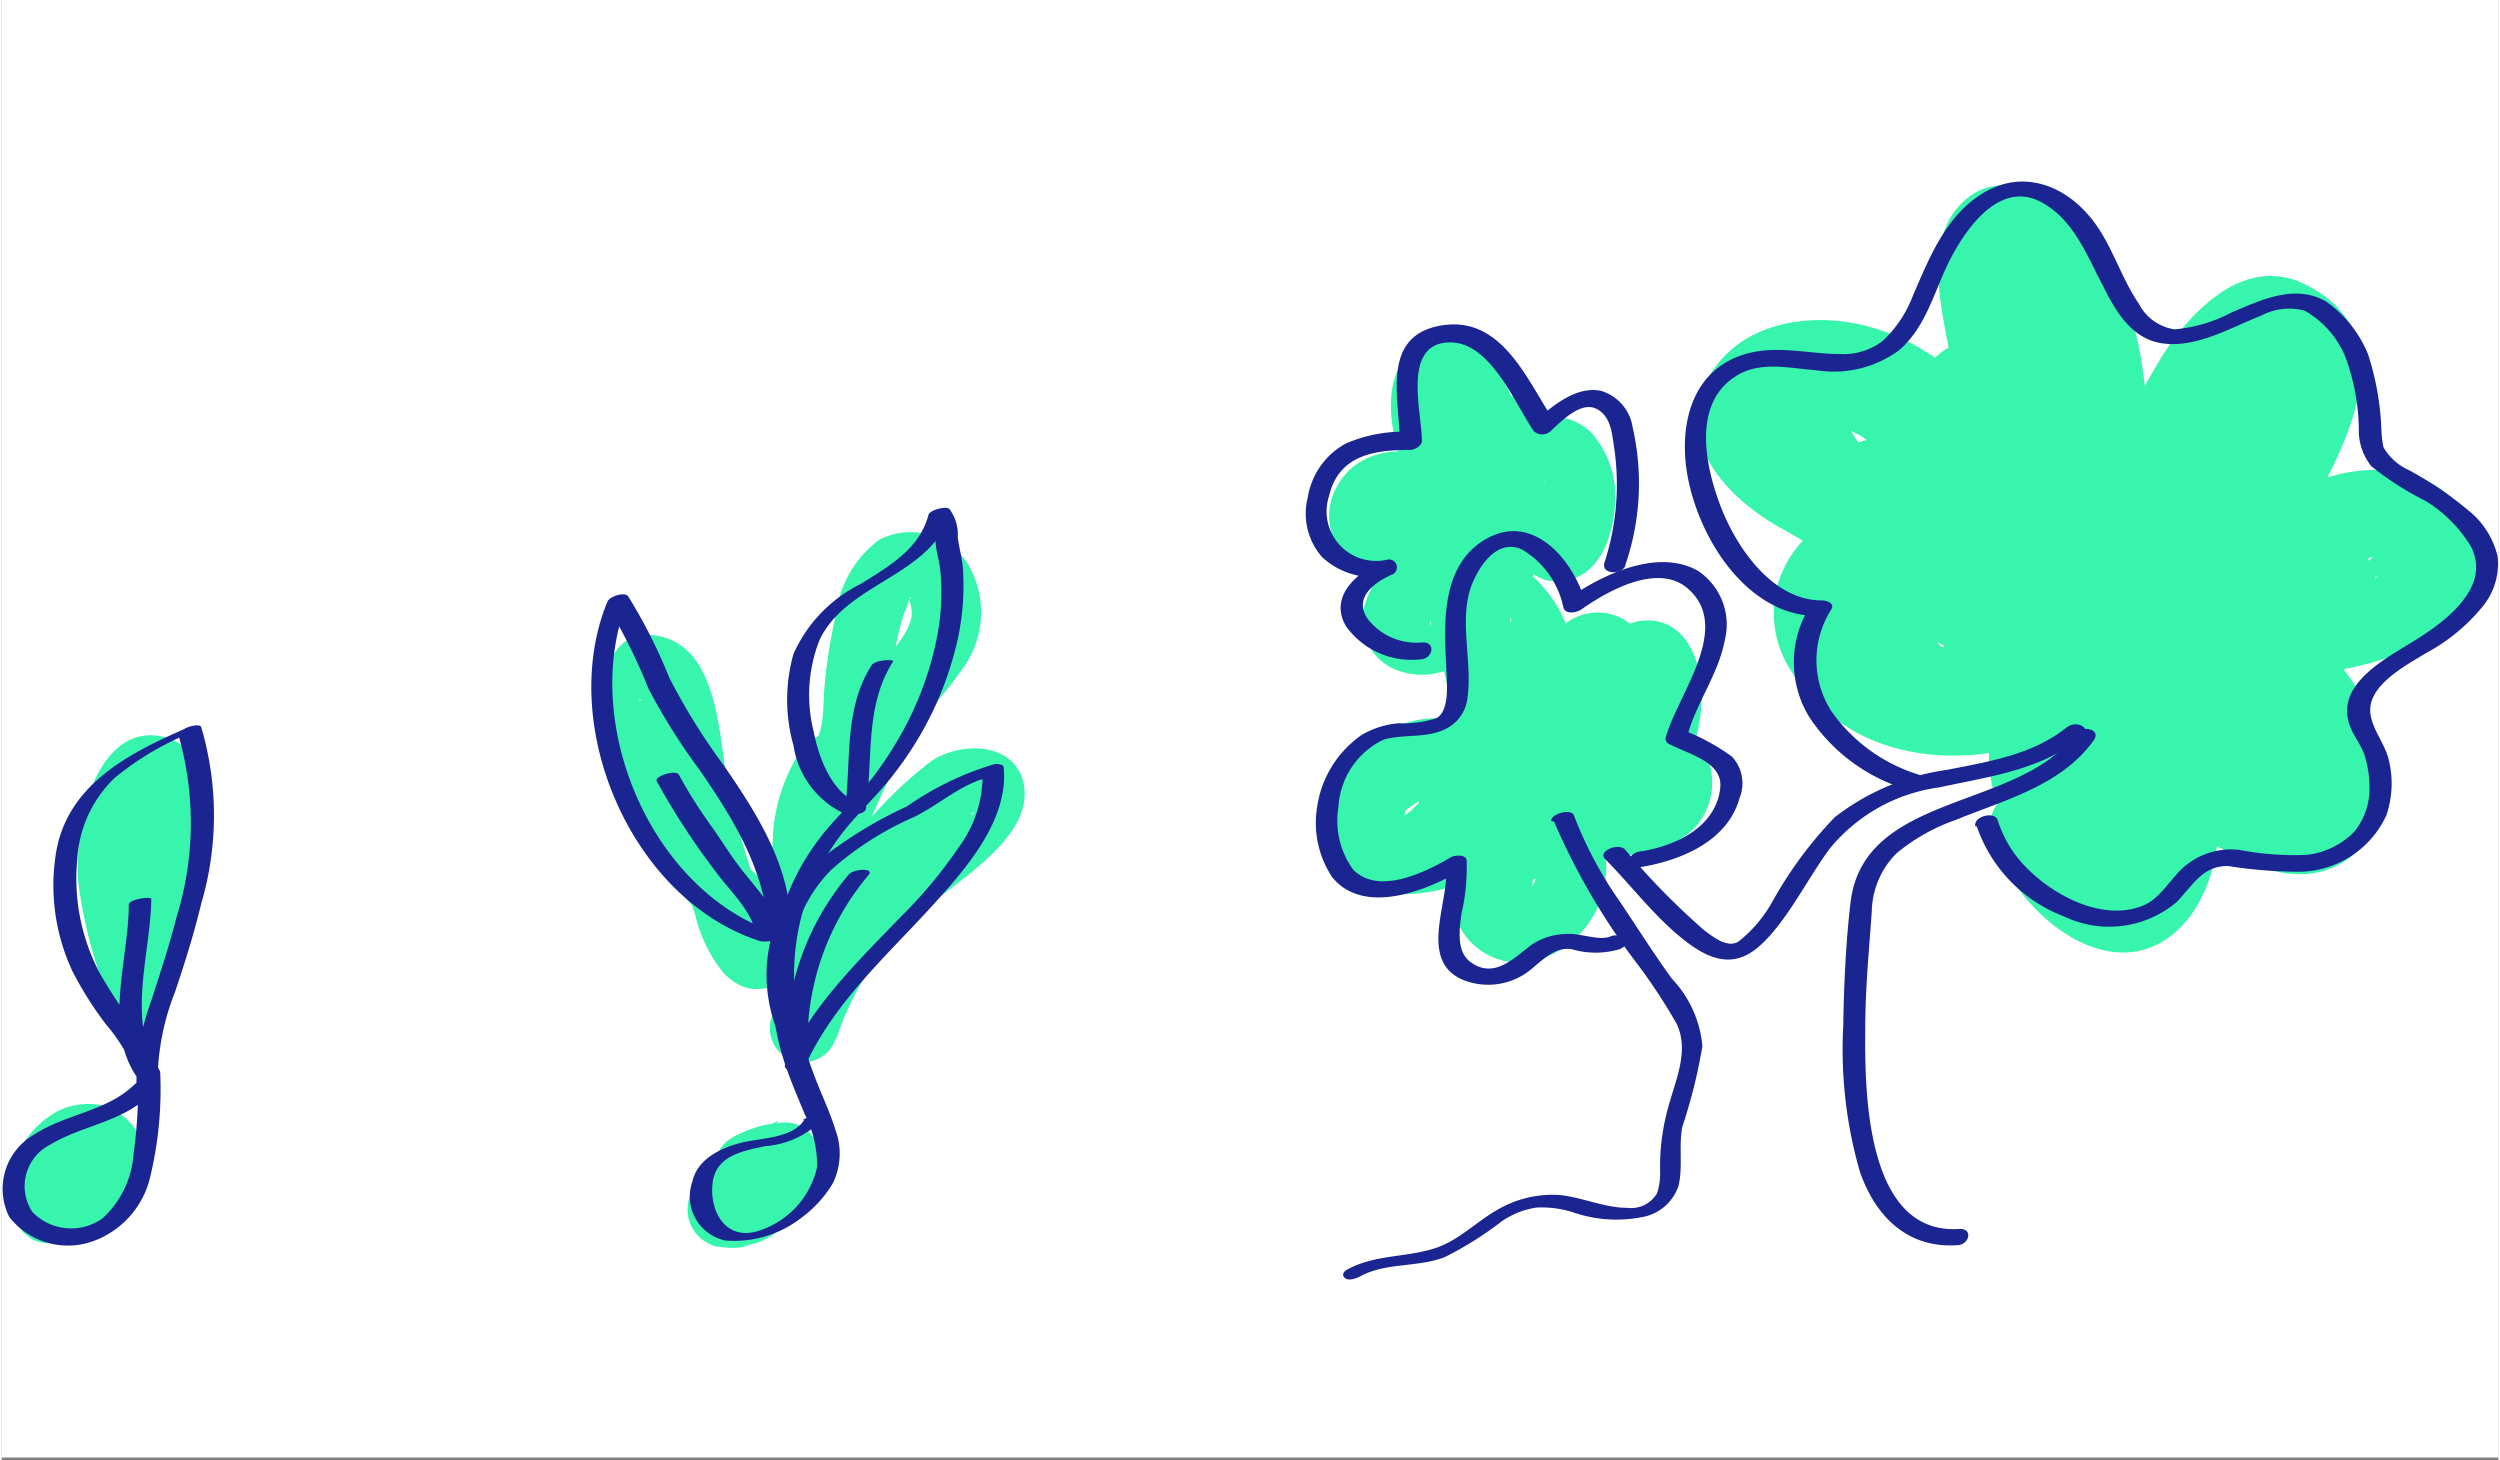
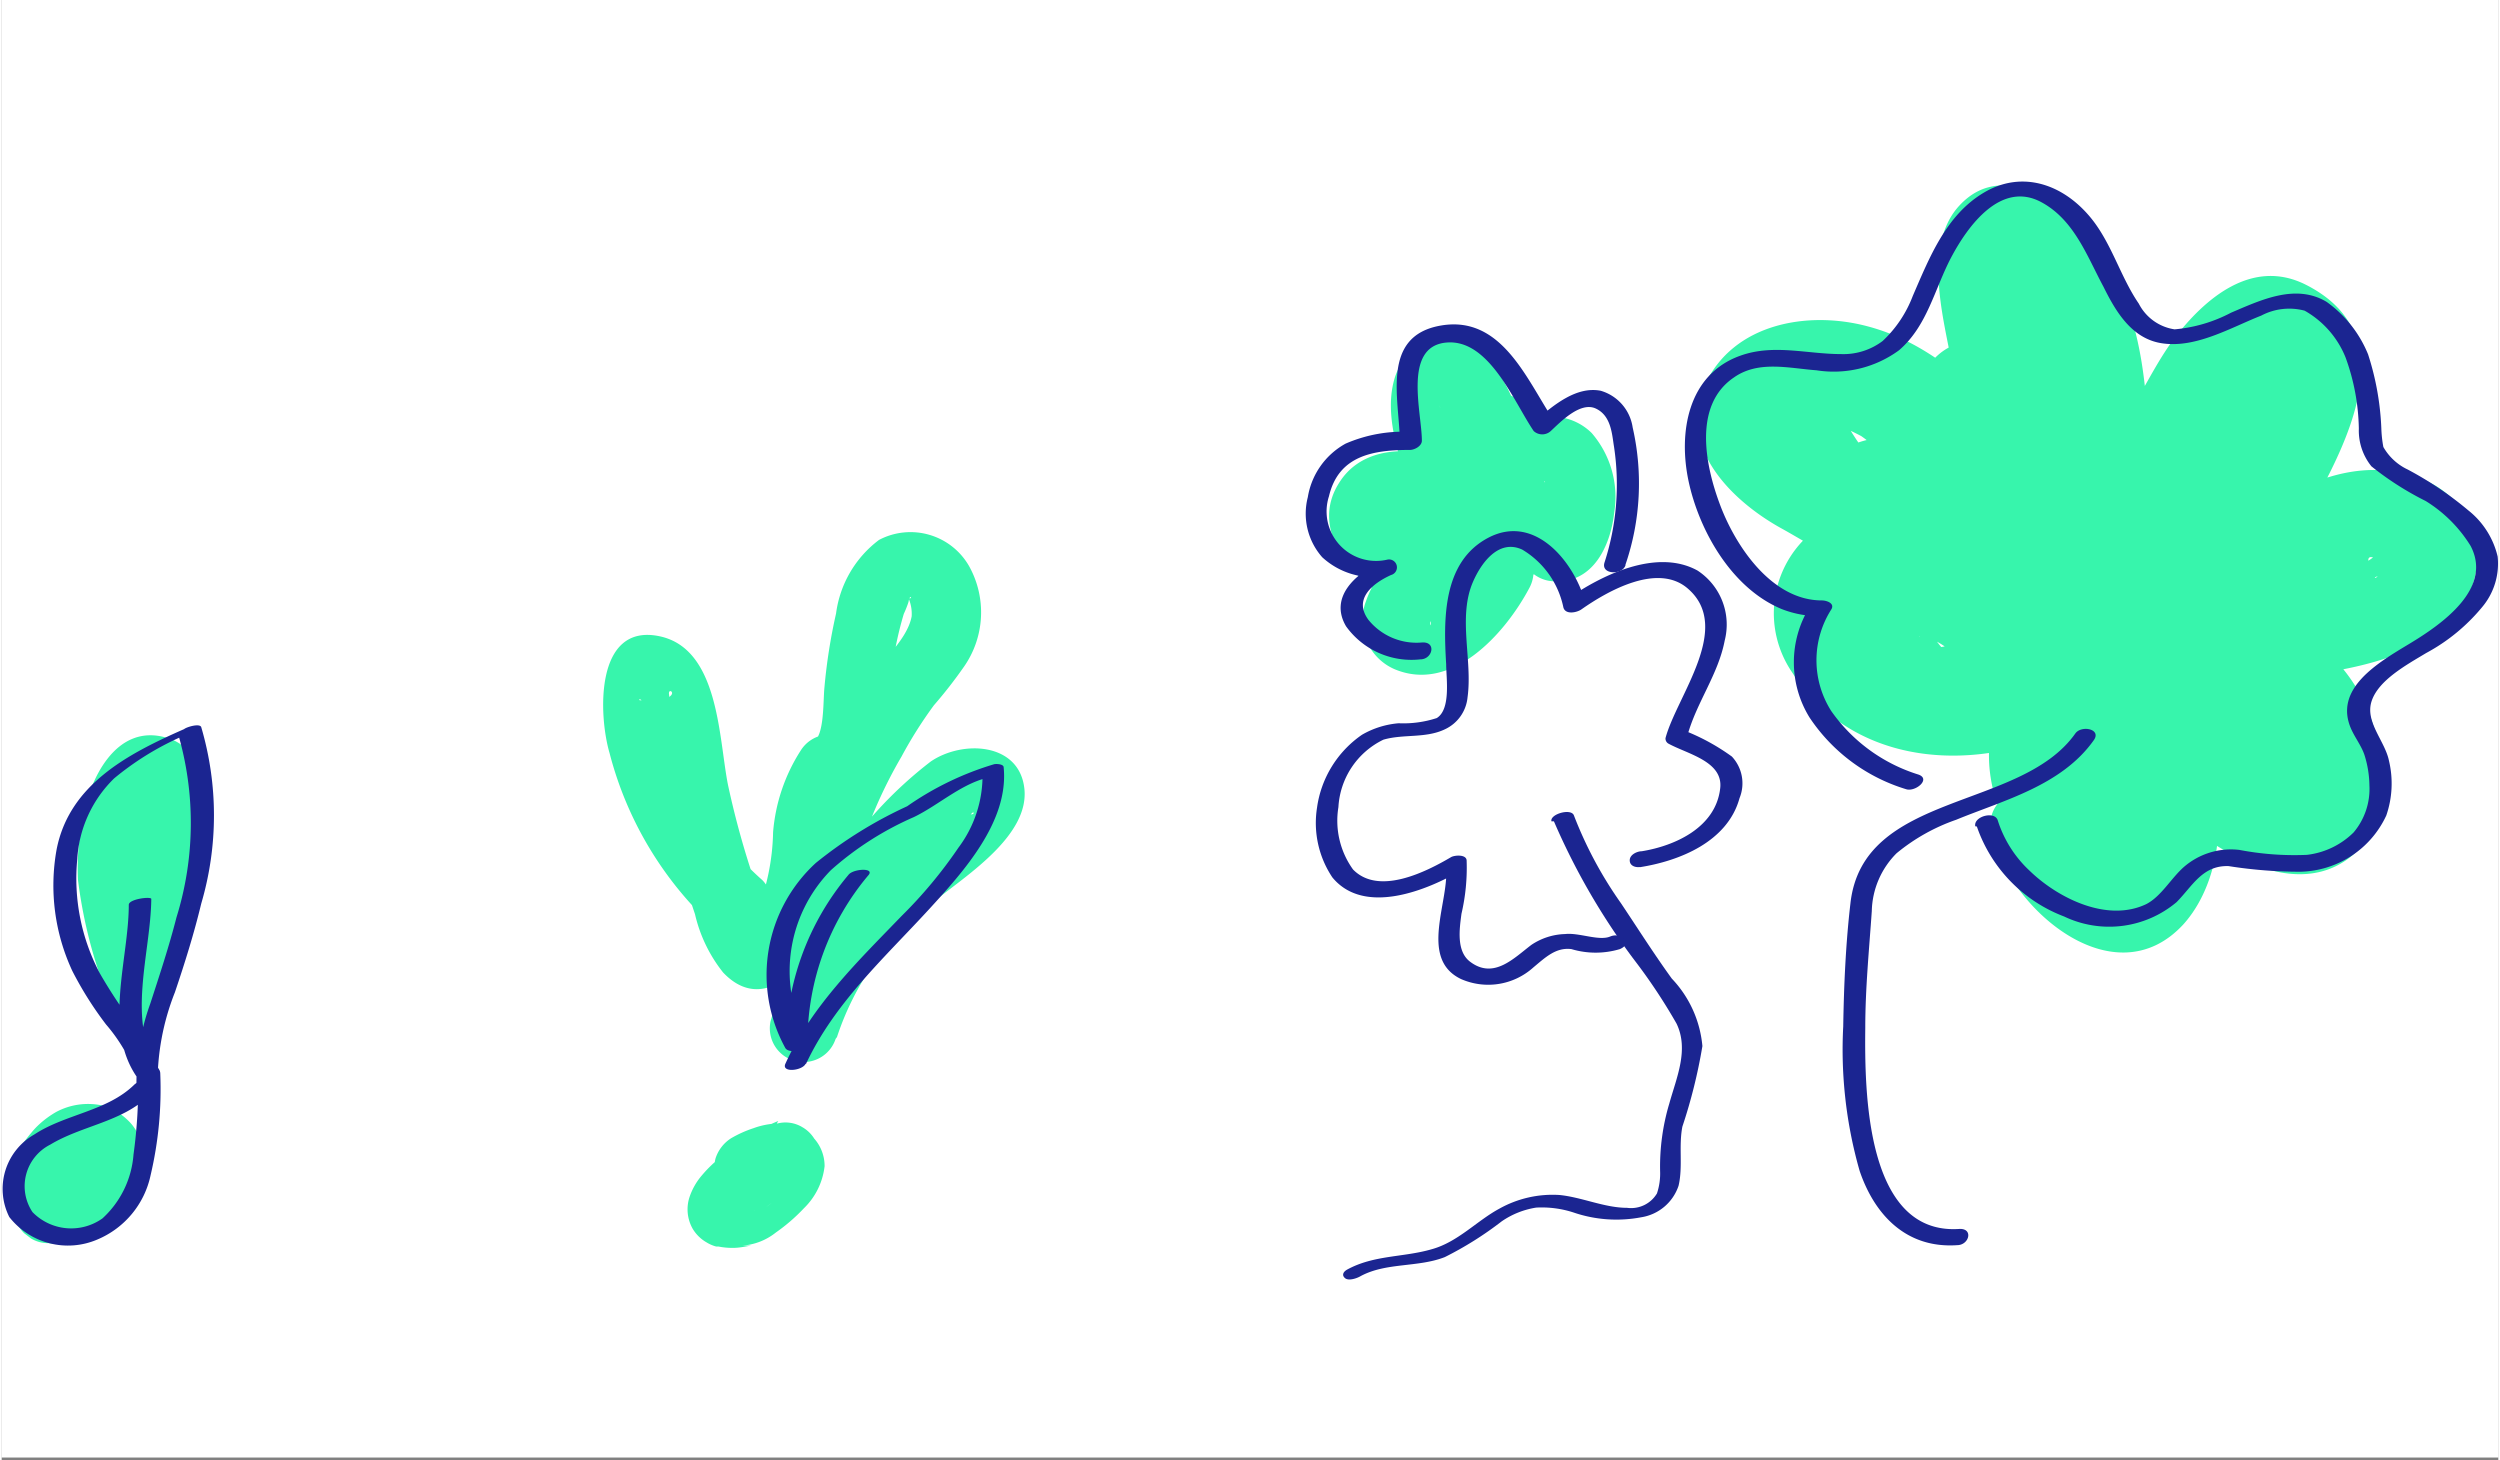
<svg xmlns="http://www.w3.org/2000/svg" width="3.92cm" height="2.29cm" viewBox="0 0 110.98 64.92">
  <rect x="0" y="0" width="110.98" height="64.92" fill="#808080" stroke="none" />
  <g id="tratto">
    <rect x="-0.01" y="-0.21" width="111" height="65" style="fill:#fff" />
    <path d="M2.09,55.26a1.63,1.63,0,0,0,.44,0A2.7,2.7,0,0,0,3,55.14a5.29,5.29,0,0,0,1-.43A7.93,7.93,0,0,0,4.91,54a3.64,3.64,0,0,0,.54-.57,4,4,0,0,0,.71-1.22,2.5,2.5,0,0,0,.07-1.33A2.06,2.06,0,0,0,6,50.3a2.13,2.13,0,0,0-.42-.53,2.61,2.61,0,0,0-1.16-.64,3,3,0,0,0-2,.3,4.25,4.25,0,0,0-.73.53,3.41,3.41,0,0,0-.37.39,5.44,5.44,0,0,0-.53.73,7.83,7.83,0,0,0-.36.78,2.08,2.08,0,0,0-.11.41,2.45,2.45,0,0,0,0,1.11,1.84,1.84,0,0,0,1.81,1.37,3.37,3.37,0,0,0,1.77-.66l.39-.28a1.18,1.18,0,0,0,.42-.38,1.26,1.26,0,0,0,.27-.51,1.5,1.5,0,0,0-1-1.85,1.46,1.46,0,0,0-1.16.15,4.62,4.62,0,0,1-1,.63l.36-.16a1.35,1.35,0,0,1-.34.11l.4-.06H2l.4.06-.1,0,.35.15-.06,0,.31.24-.06-.06.23.31,0-.08.15.36,0-.12.05.4a1,1,0,0,1,0-.25l-.06.4a2.21,2.21,0,0,1,.15-.5l-.15.36a3.4,3.4,0,0,1,.42-.71l-.24.3A3.18,3.18,0,0,1,3.88,52l-.31.23A2.51,2.51,0,0,1,4,52l-.36.16A1.4,1.4,0,0,1,4,52l-.39.05a1.5,1.5,0,0,1,.3,0L3.53,52a1,1,0,0,1,.29.08l-.36-.15a1,1,0,0,1,.22.13l-.3-.23a1.14,1.14,0,0,1,.19.19l-.24-.31a.72.72,0,0,1,.11.19l-.15-.36a1.17,1.17,0,0,1,0,.2l0-.4a1.77,1.77,0,0,1,0,.23l.06-.4a1.33,1.33,0,0,1-.1.34l.15-.36a2.18,2.18,0,0,1-.29.49l.23-.31a4.1,4.1,0,0,1-.69.69l.3-.23a4.15,4.15,0,0,1-.86.51l.36-.15a1.86,1.86,0,0,1-.51.15l.4-.05a1,1,0,0,1-.24,0A1.44,1.44,0,0,0,1,52.7a1.5,1.5,0,0,0-.44,1.06A1.46,1.46,0,0,0,1,54.82l.3.23a1.45,1.45,0,0,0,.76.21Z" style="fill:#37f5ac" />
    <path d="M7.4,44.71a17.4,17.4,0,0,0,.83-3.19,32.13,32.13,0,0,0,.72-5c.06-1.36,0-3.28-1.63-3.73-2.24-.65-3.41,1.84-3.72,3.6a11.23,11.23,0,0,0-.21,2.71,21.39,21.39,0,0,0,1.12,4.66A1.5,1.5,0,1,0,7.4,43c-.28-1.23-.63-2.46-.82-3.71,0-.11,0-.1,0,0l0-.28a5.09,5.09,0,0,1,0-.55c0-.31,0-.62,0-.94s0-.17,0,0c0-.08,0-.16,0-.24s.05-.24.08-.36.05-.15.08-.22c-.08.18-.09.19,0,0a3,3,0,0,1,.23-.38,1.51,1.51,0,0,0-.54-2,1.52,1.52,0,0,0-2.05.53,6.41,6.41,0,0,0-.75,4.5,43.45,43.45,0,0,0,.91,4.4L7.4,43a27.25,27.25,0,0,1-1-3.46,9,9,0,0,1,0-1.94.55.55,0,0,1,0-.18c-.12.41,0,.12,0,0s0-.3.08-.46a9.27,9.27,0,0,1,.29-1c.1-.31-.13.2,0,0s.07-.14.11-.2A1.19,1.19,0,0,0,7,35.61c.13-.28-.22.26,0,0a.6.6,0,0,1,.12-.11s-.25.16-.24.15-.11,0,0,0c-.27,0-.33,0-.17,0l-.23,0c.19.05-.4-.2-.23-.1s.14.18-.22-.17c.09.09-.25-.4-.09-.1s-.1-.23-.1-.23a.88.88,0,0,0,.05.15c0,.09.08.47,0,.16s0,.07,0,.15,0,.26,0,.39c0,.32,0,.65,0,1l-.09.93c0,.16-.08.54,0,.17,0,.21-.06.42-.1.63-.11.7-.24,1.39-.38,2.09a17.5,17.5,0,0,1-.83,3.18,1.5,1.5,0,1,0,2.89.8Z" style="fill:#37f5ac" />
    <path d="M34.52,49.83A8.75,8.75,0,0,0,32,51.41a5.56,5.56,0,0,0-.86.82,2.89,2.89,0,0,0-.57,1,1.75,1.75,0,0,0,.14,1.38,1.7,1.7,0,0,0,.63.62,1.57,1.57,0,0,0,.42.18l.1,0a3.09,3.09,0,0,0,.67.06c.26,0,.52-.06.78-.1l-.4,0a2.68,2.68,0,0,0,1.5-.58,8,8,0,0,0,1.25-1.08,3.09,3.09,0,0,0,.92-1.87A1.84,1.84,0,0,0,36,50.49a2,2,0,0,0-1.48-.55,3.41,3.41,0,0,0-1.1.21,5.11,5.11,0,0,0-1,.45,1.67,1.67,0,0,0-.69.9,1.57,1.57,0,0,0,.16,1.16,1.5,1.5,0,0,0,.89.69A1.52,1.52,0,0,0,34,53.19a4.16,4.16,0,0,1,.47-.24l-.36.15a2.88,2.88,0,0,1,.71-.2l-.4.05a1.07,1.07,0,0,1,.31,0l-.39-.05a.42.42,0,0,1,.15,0l-.36-.15.09.05-.3-.23a.1.1,0,0,1,0,.06l-.23-.31a.3.3,0,0,1,0,.08l-.15-.36,0,.09-.06-.4a.21.21,0,0,1,0,.11l.06-.4a.7.7,0,0,1-.06.19l.15-.36a1.73,1.73,0,0,1-.25.41l.23-.3a5.76,5.76,0,0,1-1,.94l.31-.23a3.92,3.92,0,0,1-.7.44l.36-.16a.34.34,0,0,1-.17.05l.4-.05-.6.08.4-.05a1.93,1.93,0,0,1-.48,0l.4,0-.14,0,.36.16-.06,0,.3.23,0,0,.24.3,0,0,.16.36s0,0,0,0l.06.4a.06.06,0,0,1,0-.06l-.06.39a.49.49,0,0,1,0-.11l-.15.36a1.48,1.48,0,0,1,.16-.27l-.24.31a6,6,0,0,1,1.07-1l-.3.23a7.3,7.3,0,0,1,1.57-1l-.36.15.1,0a1.64,1.64,0,0,0,.9-.69,1.52,1.52,0,0,0,.15-1.16,1.5,1.5,0,0,0-.69-.89,1.45,1.45,0,0,0-1.15-.16Z" style="fill:#37f5ac" />
    <path d="M37.13,46.1a12.44,12.44,0,0,1,4.48-6.16c1.37-1.09,4.08-2.84,3.85-4.89s-2.75-2.16-4.16-1.2a18.24,18.24,0,0,0-4.22,4.58c-1,1.44-2.46,3.23-2.84,5l2.95.4A20.51,20.51,0,0,1,40,33.63a19.07,19.07,0,0,1,1.44-2.28,20.32,20.32,0,0,0,1.34-1.72A4.22,4.22,0,0,0,43,25.16,3,3,0,0,0,39,24a4.88,4.88,0,0,0-1.91,3.27,24.91,24.91,0,0,0-.52,3.32c-.06.64,0,2.17-.51,2.39l2.25,1.3v-.16a1.51,1.51,0,0,0-2.79-.76A7.89,7.89,0,0,0,34.29,37a10,10,0,0,1-.75,3.61c-.27.48-.64.49.17.56s.5.18.39-.2-.34-.93-.49-1.39a38.14,38.14,0,0,1-1.32-4.67c-.42-2.06-.38-6.08-3.06-6.63-2.87-.59-2.7,3.52-2.21,5.19a15.93,15.93,0,0,0,4.67,7.77,1.54,1.54,0,0,0,2.12,0,1.52,1.52,0,0,0,0-2.12,12,12,0,0,1-3.22-4.56,14.08,14.08,0,0,1-.82-2.42,2.81,2.81,0,0,1-.1-1,2.11,2.11,0,0,0,0-.25c-.09-.42.58.05-.46.24h-.8c-.2,0,.06-.17.08.17a4.1,4.1,0,0,0,.23.64A12.55,12.55,0,0,1,29,33.42a35.81,35.81,0,0,0,.68,3.52c.31,1.26.73,2.47,1.14,3.7a6.5,6.5,0,0,0,1.25,2.59c1.9,2,3.92-.49,4.55-2.28.7-2,.21-4.36,1.45-6.1l-2.8-.76v.16a1.52,1.52,0,0,0,2.26,1.29c2-.87,1.8-3.68,2-5.38a15.68,15.68,0,0,1,.57-2.87,4.87,4.87,0,0,0,.21-.53c.06-.41.22-.11,0-.17a1.75,1.75,0,0,1,.14.81c-.21,1.13-1.58,2.19-2.17,3.15a27.89,27.89,0,0,0-2.27,4.2,24.53,24.53,0,0,0-1.89,9.1c0,1.65,2.59,2.08,2.94.4q0-.12.06-.21c.1-.29,0,0,0-.06q.18-.4.39-.78c.38-.71.81-1.4,1.26-2.07a23.84,23.84,0,0,1,3.23-4.05l.38-.35.24-.21.35-.23c.18-.13.22-.25.12-.09.12-.19.19,0,0,0s-.15,0-.21-.06a.79.79,0,0,1-.43-.43,1.49,1.49,0,0,1,0-.7c-.06,0,.09,0-.07.1-.42.33-1.06,1.14-1.61,1.62s-1.36,1.11-2,1.66a14.21,14.21,0,0,0-4.59,7,1.5,1.5,0,0,0,2.89.79Z" style="fill:#37f5ac" />
    <path d="M88.44,37c.77,3.37,5.45,7.44,8.54,4.09,2-2.22,2.17-6.63,0-8.8-1.16-1.17-3.42.42-2.36,1.81,1.81,2.39,6.47,6.28,9.59,4.14,1.85-1.27,1.89-4.13,1.21-6a7.4,7.4,0,0,0-5.08-4.95l-.4,2.94c3.22-.22,9.1-.68,10-4.59.58-2.35-1.12-4.25-3.37-4.65-2.94-.53-5.41,1.17-7.75,2.73l2.06,2.05c1.68-3.47,7.11-10.29,1.55-13.11-2.39-1.21-4.5.6-5.88,2.42C95.36,16.66,94.53,19,93,20.33l2.56,1.06c-.23-3.59-.17-7.08-2.27-10.18-1.23-1.84-4.18-4.3-6.25-2.09-1.48,1.57-.88,4.36-.51,6.24.22,1.14.51,2.28.79,3.41.11.43.22.86.31,1.29,0,.18.06.37.11.55s0-.23,0,.16l2.56-1.06c-2.25-2.09-4.28-4.4-7.38-5.21-2.65-.7-5.94-.12-7.2,2.59s1.1,5.12,3.36,6.38c2,1.1,4.63,3,7,2.16a1.52,1.52,0,0,0,.36-2.74c-1.79-1.26-4.62-.45-6.14.92a4.66,4.66,0,0,0-.71,6.08c2.51,3.91,7.39,4.46,11.45,2.86a1.52,1.52,0,0,0,.66-2.51c-1.41-1.47-2.41-3.38-4.29-4.36-1.55-.81-4.16-.91-4.77,1.15-.47,1.56.59,3.2,1.76,4.15a4,4,0,0,0,5.18.09c3.25-2.83,0-8.83-4-8.57a4.52,4.52,0,0,0-4.18,4.54A4.82,4.82,0,0,0,85,31.68a4.54,4.54,0,0,0,4.94-2.07c1.32-2.19.68-5-.77-6.9s-3.83-3.64-6.22-3.16a3.54,3.54,0,0,0-2.54,4.7,6,6,0,0,0,4.25,3.91,3.49,3.49,0,0,0,4.07-2.6c.7-2.44-.4-4.88-2-6.7-1.37-1.59-3.6-3.15-5.81-3a3,3,0,0,0-2.64,3.8,6.16,6.16,0,0,0,3,4c1.33.84,3.26,1.72,4.81,1,1.72-.83,1.74-3,1-4.53a8.31,8.31,0,0,0-4.28-4c-1.28-.49-3-.45-3.77.9-1.09,2,1,4.49,2.26,5.87a15.48,15.48,0,0,0,6.42,4.69,3.73,3.73,0,0,0,5.16-3.12,7.73,7.73,0,0,0-.68-4A11.53,11.53,0,0,0,89.65,16a2.53,2.53,0,0,0-3.9.13c-.94,1.27-.56,3,0,4.35a19.65,19.65,0,0,0,2.6,4.62c.86,1.16,1.93,2.55,3.54,2.52,3.75-.07,2.87-7.07,2.59-9.37a11.82,11.82,0,0,0-2.31-6.33c-1-1.22-3-1.93-4-.21-.68,1.19-.46,2.86-.31,4.16a31.31,31.31,0,0,0,1.07,5.42c.34,1.1.69,2.19,1,3.3a4.24,4.24,0,0,0,1.71,2.57,1.51,1.51,0,0,0,2.2-.9c.88-2.59.09-5.43-.33-8-.37-2.27-.46-4.79-2.07-6.58a1.52,1.52,0,0,0-2.51.66c-.42,1.86.3,3.85.75,5.65.41,1.64.91,3.25,1.36,4.88.63,2.26,1.38,5.52,3.69,6.65A1.54,1.54,0,0,0,96.76,29c1.59-2.53.67-6-.3-8.59S94.21,14.9,92.21,13c-1.11-1-2.85-1.4-3.9-.06-.82,1.05-.55,2.53-.19,3.71a29.89,29.89,0,0,0,3.74,7.42c1.42,2.08,5.69,6.33,8,3,1.79-2.6.65-7.76-2.17-9.23-1.56-.82-3,.29-3.21,1.87a7.26,7.26,0,0,0,.58,3.84c1,2.35,3.54,5,5.88,2.41a8.75,8.75,0,0,0,1.46-7.36,3,3,0,0,0-2.68-2.27,2.93,2.93,0,0,0-2.6,2.05c-.75,1.73-1.26,6.22,1.69,6.28,2.42.05,3.45-3.75,4-5.54a9,9,0,0,0,.53-2.95,2,2,0,0,0-2.88-1.91A5.93,5.93,0,0,0,98.31,17a16.09,16.09,0,0,0-1.51,4.56c-.42,2.81.11,8.74,4.46,7.48a5,5,0,0,0,3-2.78c.5-1,1.14-2.31.84-3.47-.37-1.49-2-1.66-3.16-1a3.38,3.38,0,0,0-1.8,3.91c.92,3.33,4.9,3.33,7.16,1.39a2.37,2.37,0,0,0,.22-3.62c-1.08-1-2.72-.81-4-.42-2.16.63-5.08,2.2-5.16,4.84-.06,1.73,1.53,2.17,2.94,2,1.67-.25,1.28-3-.4-2.95-3.52.21-5.88,4.49-4.5,7.67,1.56,3.6,5.75,1.7,6.34-1.47.49-2.6-1.84-6.1-4.64-6.22a2.59,2.59,0,0,0-2.66,2.37A5.39,5.39,0,0,0,96.48,33c1.25,2,4.27,5.49,6.74,3.07,2.19-2.15-.75-4.87-2.4-6.15s-5-3.77-7.19-2.17c-3.07,2.22.8,6.43,3.08,7.46a2.3,2.3,0,0,0,3.41-2c0-1.49-1.16-2.87-1.89-3.74-1.37-1.66-4.29-4.15-6.56-2.74-2.59,1.61-1.11,5.49.21,7.41.75,1.1,1.91,2.21,3.36,1.9a3.12,3.12,0,0,0,2.29-3c.06-2.62-2.24-6.11-4.9-6.65a2.53,2.53,0,0,0-3.09,1.75,6.29,6.29,0,0,0,.54,3.69,26.42,26.42,0,0,0,1.59,3.41A7.33,7.33,0,0,0,93.88,38,2.09,2.09,0,0,0,97,36a6.41,6.41,0,0,0-2-3.68c-1.18-1.28-3.19-2.06-4.6-.67s-1,3.26-.3,4.8c.62,1.35,1.61,3,3.21,3.32,1.84.31,2.94-1.44,2.94-3.07a6.57,6.57,0,0,0-4.65-6c-3.85-1-3.81,4-2.34,6.16a4.35,4.35,0,0,0,4.46,2.14c1.9-.34,1.09-3.24-.8-2.89-.6.11-1.27-1-1.46-1.43s0-2.08-.65-1.12c-.1.15-.18-.12.17.09a5.72,5.72,0,0,1,.67.41,5.5,5.5,0,0,1,1.17,1.14,3.83,3.83,0,0,1,.43,1.55s0,.31,0,.32c.19.18.67,0,.59-.27s-.61-.82-.76-1.09a5.92,5.92,0,0,1-.56-1.79c0-.11.15-.18-.12,0s0,.12.21.31.54.55.78.85a4.39,4.39,0,0,1,.47.66A2.25,2.25,0,0,0,94,36c.35.37,1.51,0,1.39-.64-.07-.42-.74-1.08-1-1.48A21.85,21.85,0,0,1,93,31a8.61,8.61,0,0,1-.51-1.71,1.74,1.74,0,0,1,0-.45c.1,0-.66.72-.28.36-.27.27-.3-.13-.13.09s.93.61,1.24,1a5.9,5.9,0,0,1,1.09,1.84s.18,1.29,0,1.14.64-.33.53-.11c.06-.12.12.72-.11-.08a6.39,6.39,0,0,0-.48-.61,7.54,7.54,0,0,1-.82-1.66,2.25,2.25,0,0,1-.21-1.44s-.38-.17.18.11a7.2,7.2,0,0,1,1.51,1,13.76,13.76,0,0,1,1,1c.16.19.35.4.5.6s.38.9.59,1.05v0c.08.4.41.21,1-.58,0,0-.55-.34-.34-.16-.27-.24-.62-.4-.91-.64a12.78,12.78,0,0,1-1.19-1.54l0-.14c0-.17,0-.18-.09,0l-.22.12c-.28.1-.29.15,0,.13.15.14.85.14.91.17a6.12,6.12,0,0,1,1.24.71,13.78,13.78,0,0,1,3.07,2.46c.14.16.25.37.39.52s0,.22.1.16.29-.55.29-.44.11,0,.11,0-.33-.17-.38-.21a7.55,7.55,0,0,1-2.58-3.43s-.1-.79,0-.73,3.1-5.74-.41.31c-.13.23-.24-.39,0,0,.06.1.49.29.59.37a3.92,3.92,0,0,1,.69.72,2,2,0,0,1,.44,1.69,9.1,9.1,0,0,1-.54.93c-.4,0-.11-1.79,0-2.1.27-.71.82-1.57,1.66-1.62l-.4-2.94c.48-.08.43,1.22.84,1.16,0,0,.09-.2.08-.2s.32-.51.41-.63a2,2,0,0,1,1.12-.83,7.9,7.9,0,0,1,2.07-.7,1.61,1.61,0,0,0,.39,0c.41-.2-.08.13.09-.06,0,.05-.65-1-.12-.85,0,0-.24.18-.29.19-.29.11-.54.27-.84.37s-.8.07-.46.15c-.58-.13-.76-.49-.69-.89,0-.12.27-.13.3-.22.13-.38-1.53-.66-1.2-1,0,0-.15.52-.2.67a6,6,0,0,1-.76,1.51c-1.39,1.79-1.6-1.07-1.58-2.14A12.14,12.14,0,0,1,101,18.3a16.84,16.84,0,0,0,.88-1.44l.07-.06c.49-.44-.06-.61-1.65-.5,0,0,.15-.27,0,0s0,.26-.07.49a16.07,16.07,0,0,1-1.2,3.81c-.14.3-.72.94-.75,1.2,0-.41,1.45-.12,1.33.16a6.89,6.89,0,0,0-.09-.71,4.16,4.16,0,0,1,.26-1.56,3.47,3.47,0,0,1,.29-.58c.06.05-.54.1-.57.13s.12.74.12.93a6.73,6.73,0,0,1-.26,2,5.85,5.85,0,0,1-.52,1.45c-.15.29-.16.19-.19.29,0-.13.27.32.09-.05s-.68-.91-.9-1.46a6,6,0,0,1-.44-1.66,1.93,1.93,0,0,0,0-.34v-.33l-1.05.35s.65.85.71,1a5.13,5.13,0,0,1,.51,3.24c0,.2-.29.65-.1.56s-.33-.18-.48-.25a6,6,0,0,1-2.08-1.78,28.51,28.51,0,0,1-2.73-4.7,24.75,24.75,0,0,1-1.43-3.6s0-.42,0-.42S90,15,90,15c0,.17.66.73.79.91a18.55,18.55,0,0,1,1.09,1.68,23.14,23.14,0,0,1,2.21,5.08c.42,1.44,1,3.38.09,4.75l2-.54c-1.54-.75-2-3.6-2.38-5.09-.36-1.33-.79-2.64-1.13-4-.21-.8-.42-1.61-.6-2.42a5.51,5.51,0,0,1-.31-2.3l-2.51.66c1.11,1.25,1,3.69,1.3,5.25.33,2.08,1,4.39.33,6.46l2.2-.9c-.32-.21-.4-1.05-.49-1.39-.18-.7-.42-1.38-.65-2.07a27.37,27.37,0,0,1-1-4.27c-.11-.73-.2-1.44-.24-2.19a7.5,7.5,0,0,1,0-1.06.91.91,0,0,0,0-.32c.06-.18.06-.2,0,0a1.09,1.09,0,0,1-1.06.39s.5.63.64.88A7.16,7.16,0,0,1,91,16.29a17.6,17.6,0,0,1,.6,4.27c0,.91,0,1.82,0,2.73a7.2,7.2,0,0,0-.2,1.31c.17.61-.15.14-.05.2a.79.79,0,0,1,.53-.16c0-.05,0-.06-.08,0,0-.15-.52-.53-.63-.66-.24-.29-.47-.6-.69-.92a19.11,19.11,0,0,1-1.72-3,8.24,8.24,0,0,1-.4-1,6.41,6.41,0,0,0-.19-1c-.28-.48.21,0,0,0,.07,0-.88.4-.5.18-.31.18-.1-.31-.09,0a3.15,3.15,0,0,1,.26.29,11.17,11.17,0,0,1,2.11,4.92c.07.43,0-.28,0,0,0,0,0,.46,0,.43a2.8,2.8,0,0,1-.19.73s-.27.4-.07.13c-.12.16-.28.13-.06.07a1.76,1.76,0,0,1-.27.07c-.33,0-.12.05-.56-.08a6.1,6.1,0,0,1-.69-.25,11.44,11.44,0,0,1-1.9-1.15A16.77,16.77,0,0,1,82.77,20a10.5,10.5,0,0,1-.85-1.33c-.19-.35,0,0-.19-.46s0,0,0,0v-.18c0,.26,0,.32,0,.17-.15.27-.41.67-.52.57.15.14.91.27,1.15.42a5.33,5.33,0,0,1,2.12,2.39c0,.05.12.37.06.25.31.65-.3.13.12.15s-.27-.17-.31-.18a6.74,6.74,0,0,1-2.24-1.24c-.36-.32-1.27-1.4-.88-1.95-.26.37-.08.09.17.21a10.17,10.17,0,0,1,2,1,6.3,6.3,0,0,1,2.48,3.57c.12.61.19,1.87-.65,1.83s-1.69-1.09-1.94-1.77C82.72,22,84.4,22.6,85.11,23c1.38.84,2.75,2.52,2.49,4.24a1.59,1.59,0,1,1-2.77-1.12c1-1.08,2.23,0,2.76,1,.32.62.68,2-.4,2.11-.79.1-1.14-.79-1.58-1.22,0,0-.11-.28-.06-.29s-.28.65-.31.59.58.12.68.16a3.39,3.39,0,0,1,.93.67c1,1,1.77,2.2,2.75,3.23l.66-2.51c-2.19.86-5,1.29-7-.27-.8-.62-1.87-1.85-1.42-2.94.39-.93,2.21-1.78,3.08-1.17l.36-2.74c-1.24.42-3-.94-4-1.51s-3.8-1.8-2.57-3.27c1-1.22,3.17-.77,4.43-.23,2,.88,3.47,2.62,5.07,4.11a1.52,1.52,0,0,0,2.56-1.07c-.1-3.09-2.07-6.12-1.61-9.26,0-.07,0-.42.09-.35.09-.15.09-.16,0,0l-.09.08c.07.43-.44-.42-.06.06.16.2.64.35.85.55a5.65,5.65,0,0,1,1.09,1.43c1.48,2.52,1.34,5.31,1.52,8.13a1.52,1.52,0,0,0,2.56,1.07c1.26-1.13,2-2.87,2.93-4.28.52-.82,1.91-3.18,2.9-3,3.07.62-2,7.75-2.61,9s.7,2.95,2.05,2.05c1.52-1,3.34-2.57,5.29-2.43.82.06,1.88.48,1.21,1.4s-2.31,1.24-3.35,1.47a24.14,24.14,0,0,1-3.6.48c-1.59.11-2.15,2.58-.4,2.95a4.36,4.36,0,0,1,3,2.86c.26.66.63,2.47-.13,2.81s-2.29-.83-2.83-1.2a11.82,11.82,0,0,1-2.35-2l-2.36,1.82c1,1,.85,3.23.14,4.34-1.2,1.9-3.4-1.38-3.67-2.55-.43-1.88-3.32-1.08-2.89.8Z" style="fill:#37f5ac" />
-     <path d="M70.6,37.71a4.45,4.45,0,0,0,4.64-.89,3,3,0,0,0-.44-4.46c-1.89-1.2-5.6-.29-6.29,2-.47,1.59,1.09,3,2.58,3.05a3.84,3.84,0,0,0,3.31-2.27A9.37,9.37,0,0,0,75.58,31c0-1.46-.61-3.37-2.36-3.42s-2.85,2-3.54,3.36c-.82,1.66-2.27,3.64-1.22,5.51a1.52,1.52,0,0,0,2.36.3,10.21,10.21,0,0,0,1.8-3.46A7.37,7.37,0,0,0,73.21,29a2.33,2.33,0,0,0-3.64-1.32,8.16,8.16,0,0,0-2.66,3.77c-.56,1.38-1.08,3.53.24,4.67a1.53,1.53,0,0,0,1.81.24c1.51-1.15,1.59-3.24,1.41-5s-.6-4-2-5.43a2.47,2.47,0,0,0-4.28,1c-.44,1.71.18,3.74.71,5.36a23.45,23.45,0,0,0,1.2,3,5.41,5.41,0,0,0,1.26,1.89,1.53,1.53,0,0,0,2.36-.31c1.06-2.18-.28-5.15-2.9-5.17s-4.61,3.76-3.38,6a2.11,2.11,0,0,0,3.36.56,3.69,3.69,0,0,0,1-3.36,4.15,4.15,0,0,0-5-2.84,4.54,4.54,0,0,0-3.39,4.28,2.72,2.72,0,0,0,4.15,2.57,6.88,6.88,0,0,0,3.19-3.57,2.84,2.84,0,0,0,.06-2.51,2.25,2.25,0,0,0-2.25-1.05,8.12,8.12,0,0,0-4.77,2.54,3.68,3.68,0,0,0-1.19,2.48,2.86,2.86,0,0,0,1.66,2.49c1.6.82,3.77.42,5.36-.24s3.75-2.33,3.08-4.45-3.31-1.36-4.53-.2c-1.37,1.32-1.72,3.72.2,4.77,1.6.87,4,.2,5.25-1a2,2,0,0,0,.51-2.55,2.27,2.27,0,0,0-2.64-.82c-1.79.59-2.76,2.84-2.9,4.58a3,3,0,0,0,3.78,3.3,4.29,4.29,0,0,0,3-4.76c-.6-2.51-3.8-2.7-5.48-1.16a2.45,2.45,0,0,0-.51,3.06c.92,1.7,3.51.19,2.59-1.51.16.29-.08.43-.06.66,0-.16.18-.09,0,0s.4-.19.23-.12a1,1,0,0,1,.33-.06c.2,0,.12,0,.12,0s.09,0,0,0a.36.36,0,0,1-.15-.15c.26.11-.19.09,0,0-.13.06.16.19,0,0v.13c0-.15,0-.17,0-.06a1.89,1.89,0,0,1-.09.34c.09-.26-.22.36-.16.27s-.19.21-.17.19-.35.29-.15.15l-.24.15c-.41.19.15,0-.1,0s.32,0-.07,0,0,0,0,0-.16-.18,0,0-.22-.07.09.1c-.25-.13.1-.06,0,.05s-.07-.42,0-.08c0-.1,0-.69,0-.4a3.64,3.64,0,0,1,.16-.63,2.3,2.3,0,0,1,.12-.34c-.09.21,0,0,0,0l.17-.31c0-.06.31-.45.12-.21a2.31,2.31,0,0,1,.34-.36c-.26.24,0,0,.06,0-.08,0-.29,0-.09,0a1.55,1.55,0,0,1-.43,0c.22,0-.21-.18-.28-.24A1.2,1.2,0,0,1,67.5,36c.15-.35.16-.1,0,0s0,0,0,0l-.32.2c-.08,0-.51.24-.28.15a2.27,2.27,0,0,1-1.13.23c.35,0,0,0-.1,0s.16.15,0,0l.2.2c-.25-.24.13.26,0,0,0,0,.1.37,0,.09.05.2,0,.23,0,.09s-.07.1,0,0,.3-.39.07-.13c.11-.12.23-.23.35-.34-.25.22.18-.11.28-.17s0,0-.07,0l.28-.08c-.32.11-.65-.06-1-.48-.16-.19-.09-.28-.06-.12l0-.19c0-.2,0-.21,0,0,0,0-.13.34,0,0a.71.71,0,0,1-.13.22l-.34.3c.18-.14,0,0-.06,0s-.31.18-.47.27a5.86,5.86,0,0,1-1.24.43,3.8,3.8,0,0,1-1.3.15H62c-.42,0,.18,0-.05,0s-.54-.22-.22,0l-.29-.17c.21.11-.1-.25.08.06,0,0,.1.3,0,0,0,0,.08.56,0,.26s0,.07,0,0l.17-.28c-.15.21.17-.17.24-.24a5.05,5.05,0,0,1,1.1-.85c.18-.12.37-.22.56-.33s.68-.3.3-.16l.53-.17s.49-.2.18-.06c.14-.06.42.11,0,0a1.33,1.33,0,0,1-.6-.64c.08.17,0-.42,0-.12,0,.14-.09.15,0-.12,0,.07-.22.61-.07.27a4.25,4.25,0,0,1-.29.56c-.12.19-.24.38-.37.56.16-.23-.18.2-.23.26l-.4.4-.17.15c.31-.25-.05,0-.12.06a2.65,2.65,0,0,1-.49.2c.3-.12-.09,0,.11,0s-.14-.18.17.06c0,0,.28.21.08,0,.14.12.11.12.1.13l0,.09a1.42,1.42,0,0,1,0-.22c0,.27,0,.09,0-.07s0-.29,0,0c0-.14.06-.26.09-.39.1-.41-.08.13,0-.1a2.3,2.3,0,0,1,.25-.43c-.17.23.39-.35.2-.2a.89.89,0,0,1,.55-.27c.28-.05-.34,0,.14,0,.05,0,.48,0,.2,0,.1,0,.2,0,.3.06.31.08-.06-.06.2.07s.47.24.51.63c0-.32-.07.16,0,0s-.07.34-.08.28.07,0,.06,0a.88.88,0,0,1,1.07.14.36.36,0,0,1,.15.15c-.12.06.07-.67,0-.64a2.61,2.61,0,0,1,.57-.8l.13-.13c-.11,0-.08,0,.09,0l-.1,0-.11,0c.15.05.19.05.1,0l.09,0c-.1-.09-.08-.07,0,.05a.65.65,0,0,1,.18.57L69.42,35a1.22,1.22,0,0,1-.17-.15c-.13-.17.21.33,0,0s-.28-.44-.41-.68-.28-.54-.4-.82c0-.07-.19-.43-.15-.32l-.16-.42a21.17,21.17,0,0,1-.73-2.21c-.09-.33-.18-.66-.25-1s-.07-.37-.1-.55a2,2,0,0,1,0-.26c0,.13,0,.18,0,0s0-.57,0-.86.08-.27,0,0l0-.17c0-.13.14-.16,0,0s-.29.34-.44.38c0,0-.39,0-.22,0s-.33-.09-.15,0-.31-.12.07,0c-.2-.09-.17-.12,0,0s-.07-.15.06.07l.24.4c0,.08.22.5.11.23a10.19,10.19,0,0,1,.57,2.08c0,.1,0,.2,0,.3,0-.26,0,.07,0,.12,0,.22,0,.44,0,.66a9,9,0,0,1,0,1.16c0,.07,0,.13,0,.19,0,.4,0-.19,0,0s-.07.32-.11.48,0,.13-.07.19.13-.28,0-.11.1-.05.2-.12l1.82.23c-.09-.07.1.14.1.26,0-.22,0-.18,0,0,0-.15,0-.29,0-.44,0-.38-.07.3,0-.09a7.21,7.21,0,0,1,.25-.94A4.05,4.05,0,0,1,69.9,32c.16-.31.33-.62.52-.92a4.87,4.87,0,0,1,.32-.47c-.15.2,0-.05.1-.11l.29-.3.13-.11c-.17.12-.18.14-.05,0s.29,0,0,0a1.5,1.5,0,0,1-.66-.11c.19.09-.19-.2-.24-.28.11.17-.06-.34,0,.05s0-.27,0,0,0,.32,0,.48c0,.41.06-.31,0,.13a5.59,5.59,0,0,1-.12.56c-.08.34-.18.68-.29,1a11,11,0,0,1-.69,1.67c-.11.23-.22.45-.35.67a2,2,0,0,0-.17.27c-.12.25.25-.28,0,0l2.36.3,0,.11c0,.14,0,.16,0,0s0,0,0-.16a3.29,3.29,0,0,1,.16-.5c.22-.55.54-1,.81-1.57a15,15,0,0,1,1.19-2.13c-.12.14.17-.19.16-.17.15-.17.06,0,0,0l0,0c.1-.06.06-.05-.12,0a1.6,1.6,0,0,1-.68-.11s-.22-.25-.14-.15.06.24,0-.09c0,.12.11.61.07.2a5.24,5.24,0,0,1,0,1.12c0-.29-.05.2-.07.3a6.69,6.69,0,0,1-.2.77,6.5,6.5,0,0,1-.22.62c.09-.21-.13.28-.18.36a5.48,5.48,0,0,1-.31.52c-.16.24,0,.05,0,0a3.2,3.2,0,0,1-.25.27c-.29.31,0-.11-.17.13s.29,0,0,0-.07,0,.11,0c-.26,0,.07,0,.1,0s-.34-.11-.13,0-.12-.07-.13-.09c0,.19.1,0,.22.22-.12-.26.09.62.08.36,0,.6,0,0-.06.32s0,0,0,0c-.12.27-.14.14,0,0-.38.26.07,0,.17-.09l.23-.12c.2-.09-.34.11,0,0l.42-.13a2.61,2.61,0,0,0,.27-.06c.23-.05-.37,0,0,0h.53c.07,0,.34,0-.1,0a2.86,2.86,0,0,0,.28.07c-.16,0-.26-.12-.1,0s.11.11,0,0c.16.17-.26-.37-.05-.06.08.13,0-.35,0,0,0-.28-.07.17,0,0-.09.19,0,.07-.17.16.2-.1,0,0,0,0a3.48,3.48,0,0,1-.44.1c.23,0,0,0-.07,0a2.26,2.26,0,0,1-.45,0c.27,0,0,0-.09,0a3.09,3.09,0,0,1-.43-.14,1.52,1.52,0,0,0-1.84,1,1.54,1.54,0,0,0,1,1.85Z" style="fill:#37f5ac" />
    <path d="M69,25.84c1.75.1,2.52-1.59,2.68-3.06a4.34,4.34,0,0,0-1-3.53,2.52,2.52,0,0,0-3.55,0,5.41,5.41,0,0,0-1.56,2.78c-.34,1.5,0,2.95,1.51,3.58a1.44,1.44,0,0,0,1.46-.39,4.35,4.35,0,0,0,.89-3.31,5.92,5.92,0,0,0-1.33-3.62,2.57,2.57,0,0,0-3.65-.21c-1,1-.87,2.5-.66,3.72a5.47,5.47,0,0,0,1.85,3.5,1.51,1.51,0,0,0,2-.54c.69-1.31.39-3.1.17-4.49a8.3,8.3,0,0,0-1.76-4.39,2.43,2.43,0,0,0-4.15,1c-.42,1.5.14,3.25.65,4.66A22,22,0,0,0,63.7,24.2a5.71,5.71,0,0,0,1.12,1.66,1.51,1.51,0,0,0,2.36-.3c.89-2.06-.77-3.92-2.5-4.88a4.18,4.18,0,0,0-2.91-.54,2.43,2.43,0,0,0-2,2.21c-.1,2.21,2.35,3.54,4.3,3.3a2.68,2.68,0,0,0,2.54-2.18,3,3,0,0,0-1.85-2.81c-1.64-.83-4.15-1-5.28.76-1.32,2,.36,4.12,2.08,5.15a5.44,5.44,0,0,0,2.8.85A3.2,3.2,0,0,0,67,26.16a2,2,0,0,0-1.9-2.85,4.16,4.16,0,0,0-1.36.32,13.22,13.22,0,0,0-1.43.81c-.18.11.45-.35,0,0-.13.1-.26.2-.38.31a4.44,4.44,0,0,0-.5.57,4.61,4.61,0,0,0-.79,1.42,2.37,2.37,0,0,0,1.26,3c2.55,1.09,4.92-1.56,6-3.59a1.53,1.53,0,0,0-.54-2.05,1.51,1.51,0,0,0-2.05.53,4.68,4.68,0,0,1-2,2.31c.24-.11-.2.05-.21.05s.22,0-.05,0h.11c-.17-.06-.17-.05,0,0a1.23,1.23,0,0,1,.31.37c0,.08.07.5.06.22,0,.48-.08,0,0,0s.18-.36,0,0c.08-.15.17-.29.26-.43s0-.05,0,0A2.2,2.2,0,0,1,64,27s.3-.28.12-.12.18-.17.29-.24c-.41.28.14,0,.25-.1.35-.2-.26.06.14-.07l.27-.08c.15,0,.17,0,0,0H65c.18,0,.16,0-.07,0l-.18-2c-.14.08-.13.08,0,0l-.55.17c.54-.18,0,0,0,0s-.41-.06,0,0a4.35,4.35,0,0,1-.78-.23c.28.12-.15-.08-.17-.09L63,24a2.92,2.92,0,0,1-.37-.24c-.39-.27.1.1-.11-.08a3.07,3.07,0,0,1-.26-.25s-.31-.37-.12-.11L62,23.07a1.51,1.51,0,0,1-.11-.22c.07.18.08.18,0,0l0,.17c0-.13,0-.14,0,0v.07q.07-.24,0,0c.26-.21-.18.23,0,0,0,0-.27.17,0,0s-.26,0,0,0c0,0,.38-.07.14,0s.13,0,.15,0,.5,0,.29,0,.16,0,.17,0,.23.06.35.09l.23.08c-.35-.12,0,0,0,0a5,5,0,0,0,.42.31c-.19,0-.05-.77-.1-.64a.75.75,0,0,1,.27-.36c-.15.14.08.05-.16.07s-.14,0-.08,0a1.42,1.42,0,0,1-.76-.15c.39.15-.41-.32,0,0,0,0-.27-.28-.11-.09s-.08-.15-.11-.2c.24.44,0-.09.08.2s0,.15,0,0a.8.8,0,0,1-.12.43c.11-.22-.19.17-.24.21l.09,0c-.19.07-.19.08,0,0l.13,0c-.16,0-.14,0,.06,0s-.3-.14,0,0l.33.1c-.33-.11,0,0,.1.06a6.46,6.46,0,0,1,.71.44c-.24-.18.12.11.13.12a2.76,2.76,0,0,1,.3.29s.3.38.11.1l.19.32c.2.32-.13-.28,0,.05,0-.23,0-.27,0-.1a.61.61,0,0,1,.11-.39l2.35-.3-.12-.13c-.1-.1.22.34.05.06s-.25-.39-.37-.59a16.32,16.32,0,0,1-.79-1.63l-.09-.21c-.06-.15-.12-.31-.17-.47-.13-.33-.24-.66-.34-1s-.17-.61-.24-.92c0-.13,0-.26-.07-.39s0,0,0,.09l0-.3c0-.13,0-.25,0-.38s0-.11,0-.17c0-.24,0,.2,0,.16a1.23,1.23,0,0,1,.08-.29s-.18.37-.07.18-.22.24-.1.13a.68.68,0,0,1-.37.2c.33-.11-.3,0-.08,0S64,18,64,18c.2.05-.18-.09-.18-.09L64,18,63.88,18c.16.09.17.35,0,0a2.59,2.59,0,0,0,.19.31c.06.1.11.2.16.3s.11.26,0,.06,0,.08,0,.13a11.67,11.67,0,0,1,.52,1.95c0,.16.05.32.08.48s0,0,0-.05c0,.12,0,.24,0,.35,0,.33.06.66.07,1s0,.54,0,.82,0-.18,0-.18,0,.19,0,.2,0,.09,0,.11c0,.21.17-.36.07-.18l2.06-.54c.37.29.17.11.08,0,.29.24.09.13,0,0l-.14-.27c-.19-.33,0,.19,0-.1A9.78,9.78,0,0,1,66.62,21c.07.37,0,0,0-.08s0-.23,0-.34,0-.22,0-.33c0-.28-.12.27,0-.05,0-.06.15-.35,0-.12s.34-.28-.09.16l-.19.14c.13-.08.08-.06-.16.06.25-.09-.39,0-.07,0-.23,0-.29,0-.18,0s.06,0-.15-.08c.2.12.09.15,0,0a1.31,1.31,0,0,0,.2.21c-.26-.28,0-.07,0,0s.2.42.12.22,0,.15.06.2c.08.25.13.5.19.76s0-.27,0,.09c0,.12,0,.24,0,.36s0,.46,0,.69.07-.27,0,0a2.86,2.86,0,0,0-.07.28c-.07.33,0,0,0,0-.16.3.22-.22.05,0l1.46-.38s.52.35.39.2c.3.34.14.21.08.09.2.41.1.22.06.09s0,.35,0,.09a2.26,2.26,0,0,0,0-.26c0-.28-.09.32,0,0s.1-.38.15-.57.16-.39,0,0l.13-.28c.09-.17.21-.33.31-.5s-.22.19,0,0a1.62,1.62,0,0,0,.18-.19c.17-.21-.26.17,0,0s.32-.12-.09,0c.14-.05.32,0-.13,0,.25,0-.39-.1-.13,0-.13,0-.34-.11-.09,0-.32-.12,0-.15-.05,0l-.11-.14a1.06,1.06,0,0,1,.12.2c0,.22-.06-.36,0-.07a1.34,1.34,0,0,0,.07.27c.08.29,0-.31,0,0s0,.48,0,.72c0,.05,0,.39,0,.16s0,.17-.05.21-.13.41,0,.19,0-.11,0,0-.06.12,0,0,.08-.1,0,0a.63.63,0,0,1,.27-.16c.13-.05.14-.05,0,0,.24,0,.28,0,.11,0a1.51,1.51,0,0,0-1.5,1.5,1.53,1.53,0,0,0,1.5,1.5Z" style="fill:#37f5ac" />
    <path d="M6.06,47.8a21.75,21.75,0,0,1-.2,3.52,4.28,4.28,0,0,1-1.38,2.84,2.4,2.4,0,0,1-3.11-.28,2.07,2.07,0,0,1,.79-3c1.41-.85,3.17-1,4.38-2.17.47-.46-.28-.85-.65-.49-1.21,1.18-3.06,1.3-4.44,2.21A2.78,2.78,0,0,0,.34,54.1a3.31,3.31,0,0,0,3.91,1,4,4,0,0,0,2.37-2.86,16.69,16.69,0,0,0,.43-4.51c0-.53-1-.41-1,.06Z" style="fill:#1b2591" />
-     <path d="M35.68,49.78c-.53.82-1.89.8-2.74,1s-2,.69-2.23,1.72a2,2,0,0,0,1.44,2.64,4.85,4.85,0,0,0,3.39-1,5.24,5.24,0,0,0,1.4-1.53,3,3,0,0,0,.13-2.36c-.27-.88-.69-1.72-1-2.58a13.14,13.14,0,0,1-.74-2.9,10.25,10.25,0,0,1,2.45-8.24c.63-.72,1.32-1.38,1.9-2.15a15.08,15.08,0,0,0,2.8-5.88,11.18,11.18,0,0,0,.26-3c0-.56-.18-1.09-.24-1.63a1.88,1.88,0,0,0-.37-1.24c-.14-.16-.88.05-.93.25-.4,1.53-1.76,2.29-3,3.07a6.38,6.38,0,0,0-3,3.11,7.48,7.48,0,0,0,0,4.09,4,4,0,0,0,2.35,3.06c.16.05.84,0,.87-.27.32-2.23-.06-4.54,1.2-6.53.08-.12-.8-.08-.95.16-1.27,2-.88,4.3-1.2,6.53l.87-.27c-1.4-.45-2-2.05-2.26-3.37a6.68,6.68,0,0,1,.27-4c1.22-2.61,5.09-2.85,5.85-5.77l-.93.25A1.57,1.57,0,0,1,41.51,24c0,.45.17.89.21,1.34a10.16,10.16,0,0,1-.12,2.86,14.54,14.54,0,0,1-1.92,4.95,15.7,15.7,0,0,1-1.61,2.2c-.58.65-1.21,1.24-1.73,1.94a10.35,10.35,0,0,0-2,4.68,11.63,11.63,0,0,0,.41,5.11c.26.83.61,1.63.94,2.43a5.12,5.12,0,0,1,.56,2.36,3.86,3.86,0,0,1-2.73,2.88c-1.37.35-2.06-.93-1.92-2.15s1.3-1.43,2.33-1.65a4,4,0,0,0,2.67-1.3c.08-.12-.79-.08-1,.16Z" style="fill:#1b2591" />
-     <path d="M35.09,41.32c0-2.77-1.47-5.09-3-7.31a27.53,27.53,0,0,1-2.42-3.9,23.36,23.36,0,0,0-1.82-3.6c-.15-.22-.85,0-.93.25C24.67,32.25,28,40,33.7,41.83c.2.07.9,0,.88-.33-.07-1.07-1.09-2.06-1.7-2.86-.45-.57-.83-1.2-1.25-1.8a21,21,0,0,1-1.52-2.39c-.14-.27-1.07.06-1,.26a32.25,32.25,0,0,0,2.67,4.09c.63.86,1.72,1.82,1.79,3l.88-.33c-5.61-1.81-8.8-9.45-6.61-14.81l-.93.25a25,25,0,0,1,1.84,3.7,27.67,27.67,0,0,0,2.27,3.61c1.55,2.25,3,4.59,3.07,7.41,0,.22,1,.06,1-.26Z" style="fill:#1b2591" />
    <path d="M35.75,47.3c1.27-2.72,3.49-4.72,5.49-6.9,1.5-1.64,3.54-3.88,3.3-6.29,0-.15-.32-.16-.42-.14a13.45,13.45,0,0,0-3.87,1.87,19.12,19.12,0,0,0-4.06,2.52,6.75,6.75,0,0,0-1.37,8.2c.15.33,1,.11,1-.25a11.51,11.51,0,0,1,2.72-7.42c.26-.33-.7-.27-.9,0a11.83,11.83,0,0,0-2.78,7.69l1-.25a6.41,6.41,0,0,1,1-7.65,13.89,13.89,0,0,1,3.69-2.36c1.14-.55,2.2-1.57,3.47-1.79l-.42-.14a5.33,5.33,0,0,1-1.07,3.29A20.3,20.3,0,0,1,40,40.72c-1.93,2-4,4-5.16,6.56-.2.42.76.32.9,0Z" style="fill:#1b2591" />
    <path d="M6.93,48.29a10.91,10.91,0,0,1,.77-4.18c.44-1.3.85-2.61,1.17-3.94a13.89,13.89,0,0,0,0-7.85c-.07-.18-.66,0-.76.09C5.61,33.51,3,34.87,2.44,37.77a9,9,0,0,0,.7,5.39,15.59,15.59,0,0,0,1.5,2.38A7.42,7.42,0,0,1,6,47.86l1-.26c-1.49-2.17-.37-5.23-.35-7.64,0-.12-1,0-1,.26,0,2.41-1.14,5.47.35,7.64.12.17,1-.08,1-.26a6.78,6.78,0,0,0-1.21-2.16,22.09,22.09,0,0,1-1.43-2.18,9,9,0,0,1-1-5.07A5.45,5.45,0,0,1,5,34.6a12.82,12.82,0,0,1,3.59-2.1l-.76.08a14.14,14.14,0,0,1-.06,8.2c-.33,1.29-.75,2.56-1.16,3.82A10.32,10.32,0,0,0,6,48.55c0,.14,1,0,1-.26Z" style="fill:#1b2591" />
    <path d="M92.18,32.6c-2.43,3.45-9.45,2.57-10,7.56-.21,1.8-.29,3.65-.32,5.47a19.58,19.58,0,0,0,.73,6.42c.68,2,2.11,3.45,4.33,3.3.55,0,.74-.77.08-.72-4.16.26-4.19-6.18-4.16-8.94,0-1.74.17-3.46.29-5.19a3.75,3.75,0,0,1,1.1-2.57,8.55,8.55,0,0,1,2.65-1.49C89,35.57,91.57,34.92,93,32.9c.35-.5-.55-.67-.82-.3Z" style="fill:#1b2591" />
-     <path d="M91.82,32.31c-1.52,1.24-3.47,1.54-5.34,1.91a10.54,10.54,0,0,0-5,2.11A18,18,0,0,0,78.7,40.1a6,6,0,0,1-1.49,1.75c-.49.31-1.11-.19-1.51-.48a32.63,32.63,0,0,1-3.54-3.61c-.31-.31-1.22.08-.89.42,1.12,1.13,2.08,2.41,3.3,3.43s2.36,1.51,3.56.45,2.08-2.9,3.11-4.31A7.59,7.59,0,0,1,86.13,35c2.21-.48,4.52-.76,6.33-2.24.5-.42-.27-.75-.64-.44Z" style="fill:#1b2591" />
    <path d="M69,36.51a30.16,30.16,0,0,0,3.54,6.12,25.09,25.09,0,0,1,1.91,2.87c.56,1.16,0,2.4-.32,3.55a9.77,9.77,0,0,0-.41,3,2.79,2.79,0,0,1-.14,1,1.34,1.34,0,0,1-1.33.64c-1,0-2-.47-3-.57a4.84,4.84,0,0,0-2.68.61c-1,.54-1.84,1.48-3,1.8-1.27.37-2.57.25-3.77.91-.17.1-.24.25-.08.38s.53,0,.68-.09c1.14-.62,2.55-.38,3.75-.85a15.38,15.38,0,0,0,2.53-1.59,3.71,3.71,0,0,1,1.53-.61,4.55,4.55,0,0,1,1.67.22,5.89,5.89,0,0,0,3,.21,2.09,2.09,0,0,0,1.66-1.4c.2-.85,0-1.76.17-2.63a23.41,23.41,0,0,0,.89-3.58,5,5,0,0,0-1.36-3c-.79-1.09-1.51-2.23-2.26-3.35a17.85,17.85,0,0,1-2.09-3.9c-.12-.34-1.08-.06-1,.26Z" style="fill:#1b2591" />
    <path d="M87.8,36.74a6.56,6.56,0,0,0,3.88,4,4.65,4.65,0,0,0,5-.64c.71-.72,1.15-1.64,2.31-1.6a20.33,20.33,0,0,0,3.21.25A4.31,4.31,0,0,0,106,36.25a4.36,4.36,0,0,0,.12-2.43c-.18-.89-1.08-1.73-.77-2.66s1.54-1.6,2.42-2.13A8.35,8.35,0,0,0,110.25,27a3,3,0,0,0,.7-2.26,3.69,3.69,0,0,0-1.3-2.05,15.39,15.39,0,0,0-2.7-1.82,2.44,2.44,0,0,1-1.08-1,5.41,5.41,0,0,1-.09-.82,12.23,12.23,0,0,0-.59-3.3,5.33,5.33,0,0,0-1.84-2.33c-1.38-.83-2.93-.08-4.25.48a6.61,6.61,0,0,1-2.51.74A2.14,2.14,0,0,1,95,13.5c-.85-1.24-1.23-2.78-2.23-3.93-1.22-1.41-3-2-4.67-1s-2.4,2.86-3.15,4.59a5.33,5.33,0,0,1-1.34,2,2.89,2.89,0,0,1-1.84.58c-1.52,0-3-.46-4.48.07-2.34.83-2.77,3.42-2.3,5.6s1.91,4.75,4.15,5.67a4.59,4.59,0,0,0,1.64.31l-.42-.4a4.67,4.67,0,0,0,0,4.9,7.92,7.92,0,0,0,4.29,3.19c.41.14,1.13-.45.55-.65a7.42,7.42,0,0,1-3.87-2.82,4.2,4.2,0,0,1,0-4.52c.17-.28-.22-.4-.42-.4-2.21,0-3.81-2.37-4.51-4.21S75.2,18,77,16.78c1.09-.77,2.45-.41,3.67-.32a4.91,4.91,0,0,0,3.67-.89c1.26-1.08,1.58-2.73,2.32-4.13S88.88,8,90.69,9c1.44.79,2,2.37,2.74,3.75.55,1.11,1.26,2.31,2.6,2.51,1.51.23,3.06-.7,4.41-1.23a2.66,2.66,0,0,1,1.93-.22,4.17,4.17,0,0,1,1.82,2.08,9.67,9.67,0,0,1,.59,3.16,2.53,2.53,0,0,0,.56,1.68,13.5,13.5,0,0,0,2.41,1.54,6.1,6.1,0,0,1,2,2c1,1.91-1.32,3.5-2.71,4.34s-3.42,2-2.59,3.82c.17.37.43.71.57,1.1a4.64,4.64,0,0,1,.23,1.38,3,3,0,0,1-.7,2.09,3.52,3.52,0,0,1-2.08,1,13,13,0,0,1-3-.22,3.19,3.19,0,0,0-2.48.77c-.57.51-1,1.3-1.66,1.64-1.74.83-3.93-.27-5.18-1.48a5.21,5.21,0,0,1-1.42-2.24c-.13-.44-1.09-.18-1,.26Z" style="fill:#1b2591" />
    <path d="M72.81,38.55c1.79-.28,3.91-1.14,4.44-3.07a1.74,1.74,0,0,0-.34-1.85,9.5,9.5,0,0,0-2.1-1.15l.12.23c.4-1.47,1.37-2.72,1.66-4.23a2.87,2.87,0,0,0-1.21-3.12c-1.82-1-4.28.21-5.8,1.28l.8.08c-.51-1.78-2.24-3.89-4.29-2.82s-2,3.63-1.88,5.63c0,.6.22,2-.42,2.39a4.77,4.77,0,0,1-1.69.23,3.89,3.89,0,0,0-1.63.51,4.72,4.72,0,0,0-2,3.24A4.35,4.35,0,0,0,59.15,39c1.41,1.72,4.22.58,5.74-.32l-.69-.16c.18,1.51-1.23,4.09.67,5A3,3,0,0,0,68.09,43c.53-.44,1-.9,1.69-.81a3.75,3.75,0,0,0,2.15,0c.61-.26.07-.77-.43-.56s-1.38-.18-2-.11A2.83,2.83,0,0,0,68,42c-.78.59-1.66,1.53-2.7.77-.65-.46-.5-1.47-.41-2.15a9,9,0,0,0,.23-2.36c0-.29-.53-.25-.69-.16-1.12.66-3.22,1.72-4.36.55a3.71,3.71,0,0,1-.65-2.77,3.55,3.55,0,0,1,2-3c.89-.26,1.87-.05,2.73-.46A1.75,1.75,0,0,0,65.16,31c.23-1.65-.44-3.56.24-5.13.37-.86,1.15-1.92,2.19-1.44A3.91,3.91,0,0,1,69.42,27c.09.34.6.23.8.09,1.18-.83,3.41-2.09,4.74-.92,2,1.74-.5,4.77-1,6.64a.26.26,0,0,0,.12.24c.85.47,2.46.79,2.31,2-.2,1.73-2,2.55-3.49,2.79-.19,0-.52.14-.53.39s.24.34.45.31Z" style="fill:#1b2591" />
    <path d="M72.18,25.1A11.17,11.17,0,0,0,72.5,19a2,2,0,0,0-1.42-1.63C70,17.16,69,18,68.21,18.67l.77,0c-1.2-1.82-2.31-4.66-5-4.2s-1.85,3.26-1.83,5.13l.53-.4a6.43,6.43,0,0,0-2.94.52,3.33,3.33,0,0,0-1.68,2.38,2.93,2.93,0,0,0,.64,2.67,3.36,3.36,0,0,0,2.77.85L61.28,25c-1.1.5-2.28,1.55-1.52,2.84a3.58,3.58,0,0,0,3.3,1.47c.55,0,.73-.8.07-.75a2.75,2.75,0,0,1-2.37-1c-.68-.91.14-1.61,1-2a.35.35,0,0,0-.18-.68A2.2,2.2,0,0,1,59,22.06C59.43,20.23,61,20,62.6,20c.2,0,.53-.17.53-.41,0-1.24-.85-4.16,1.06-4.36s3,2.58,3.91,3.93a.56.56,0,0,0,.76,0c.43-.4,1.31-1.32,2-1s.72,1.15.81,1.69A11.24,11.24,0,0,1,71.25,25c-.18.55.79.57.93.13Z" style="fill:#1b2591" />
  </g>
</svg>